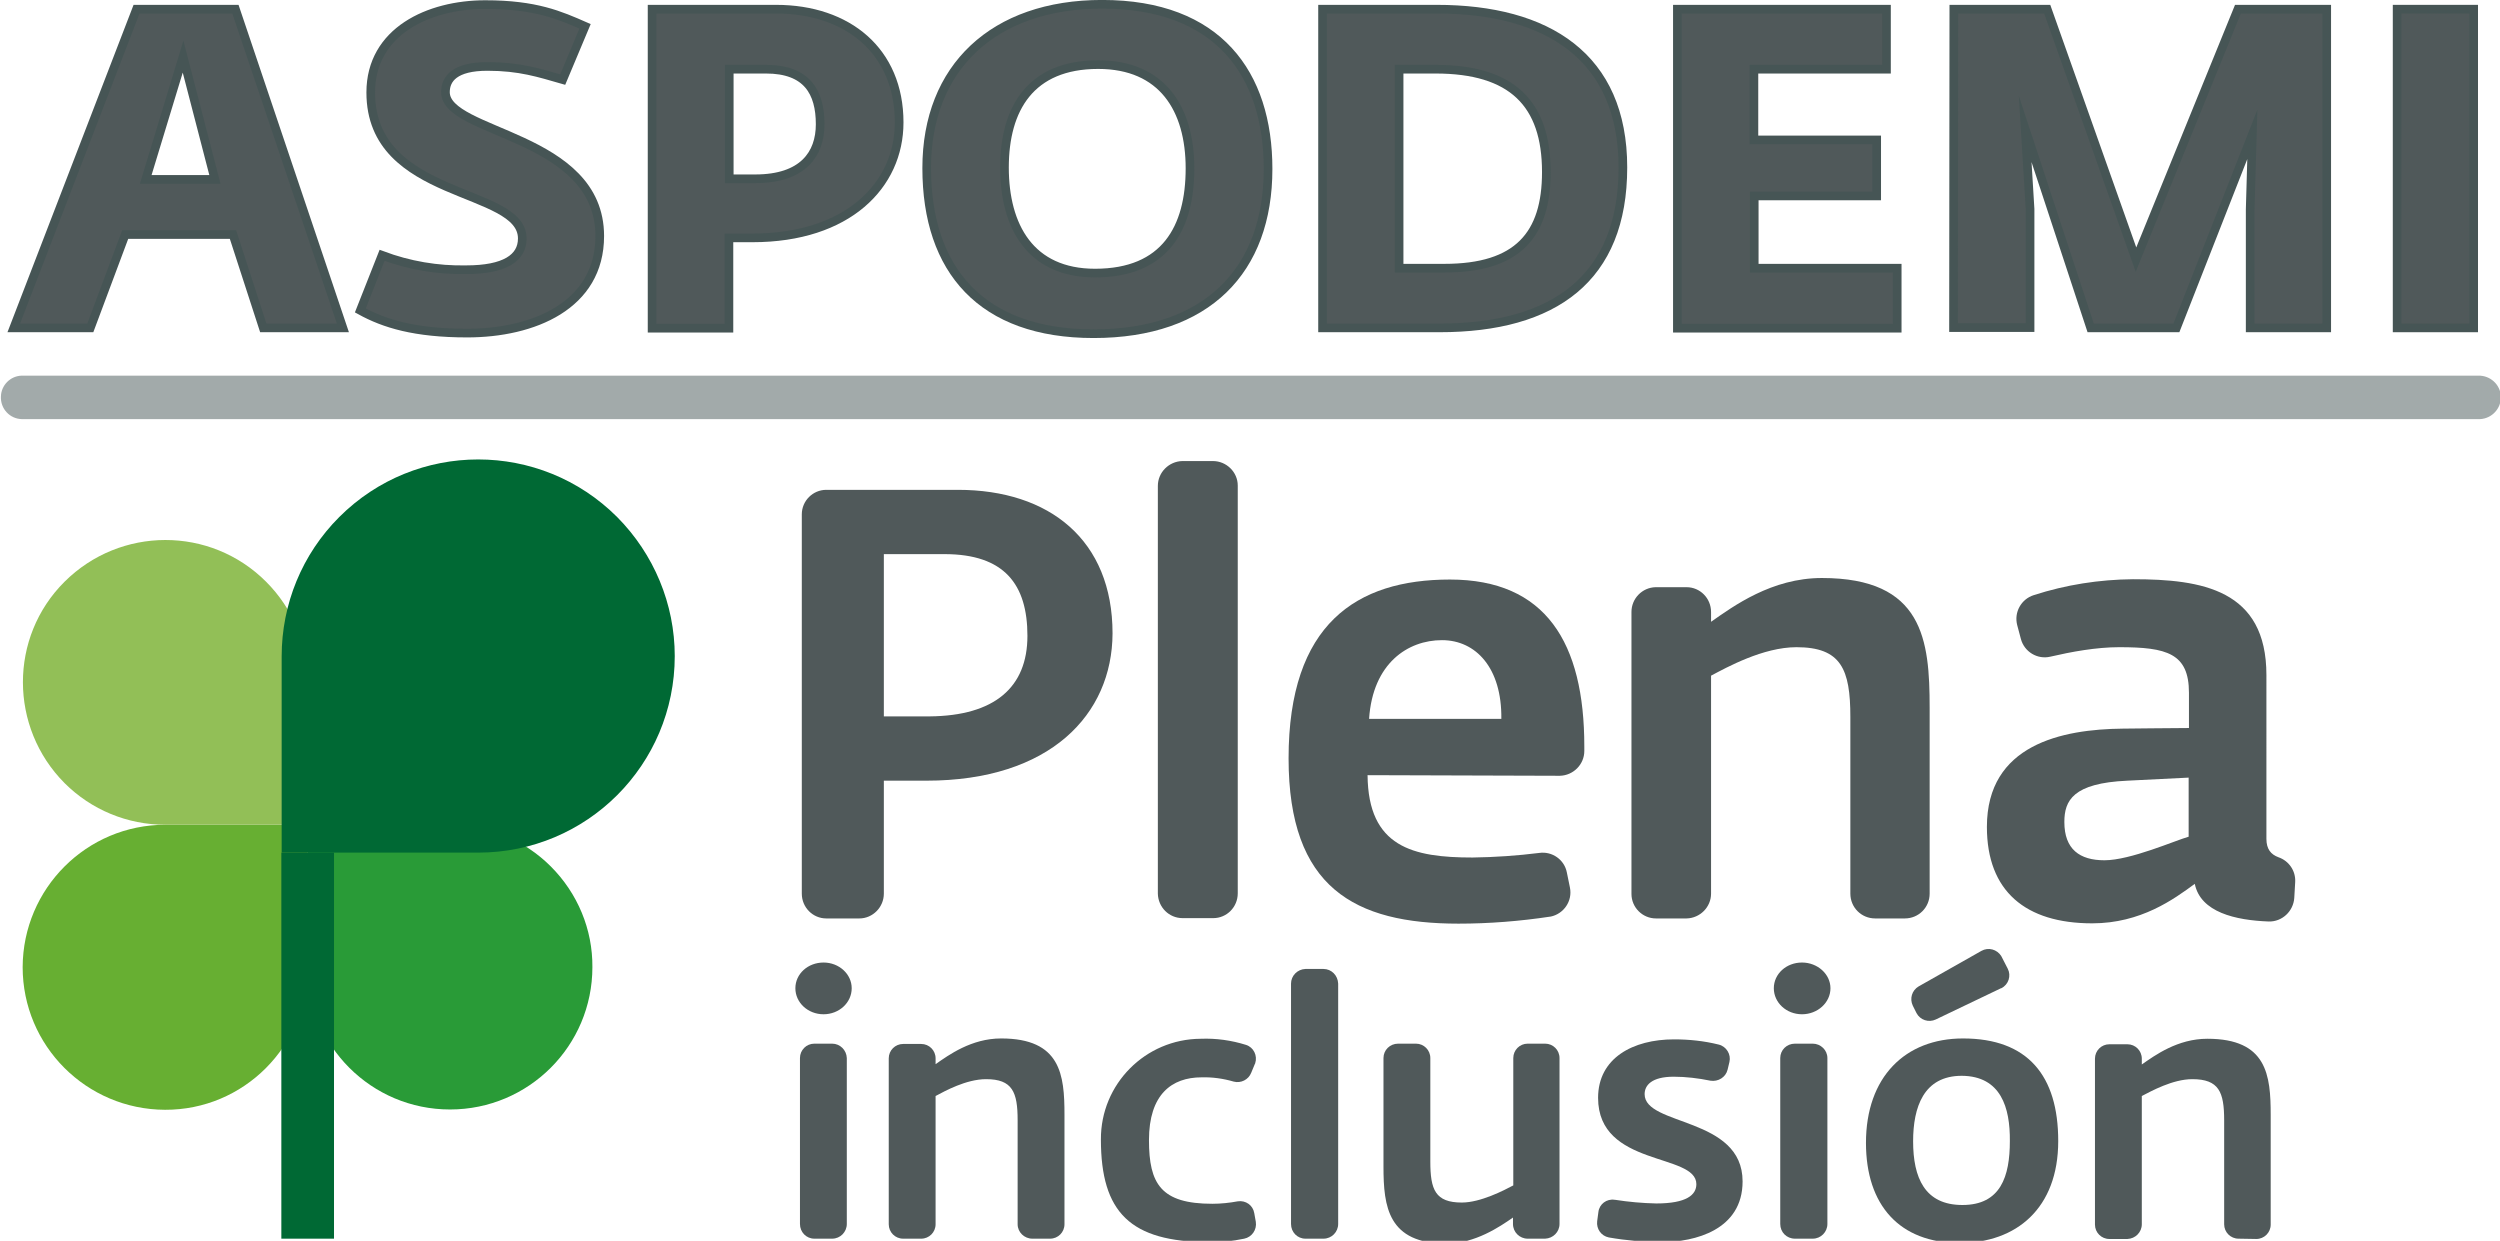
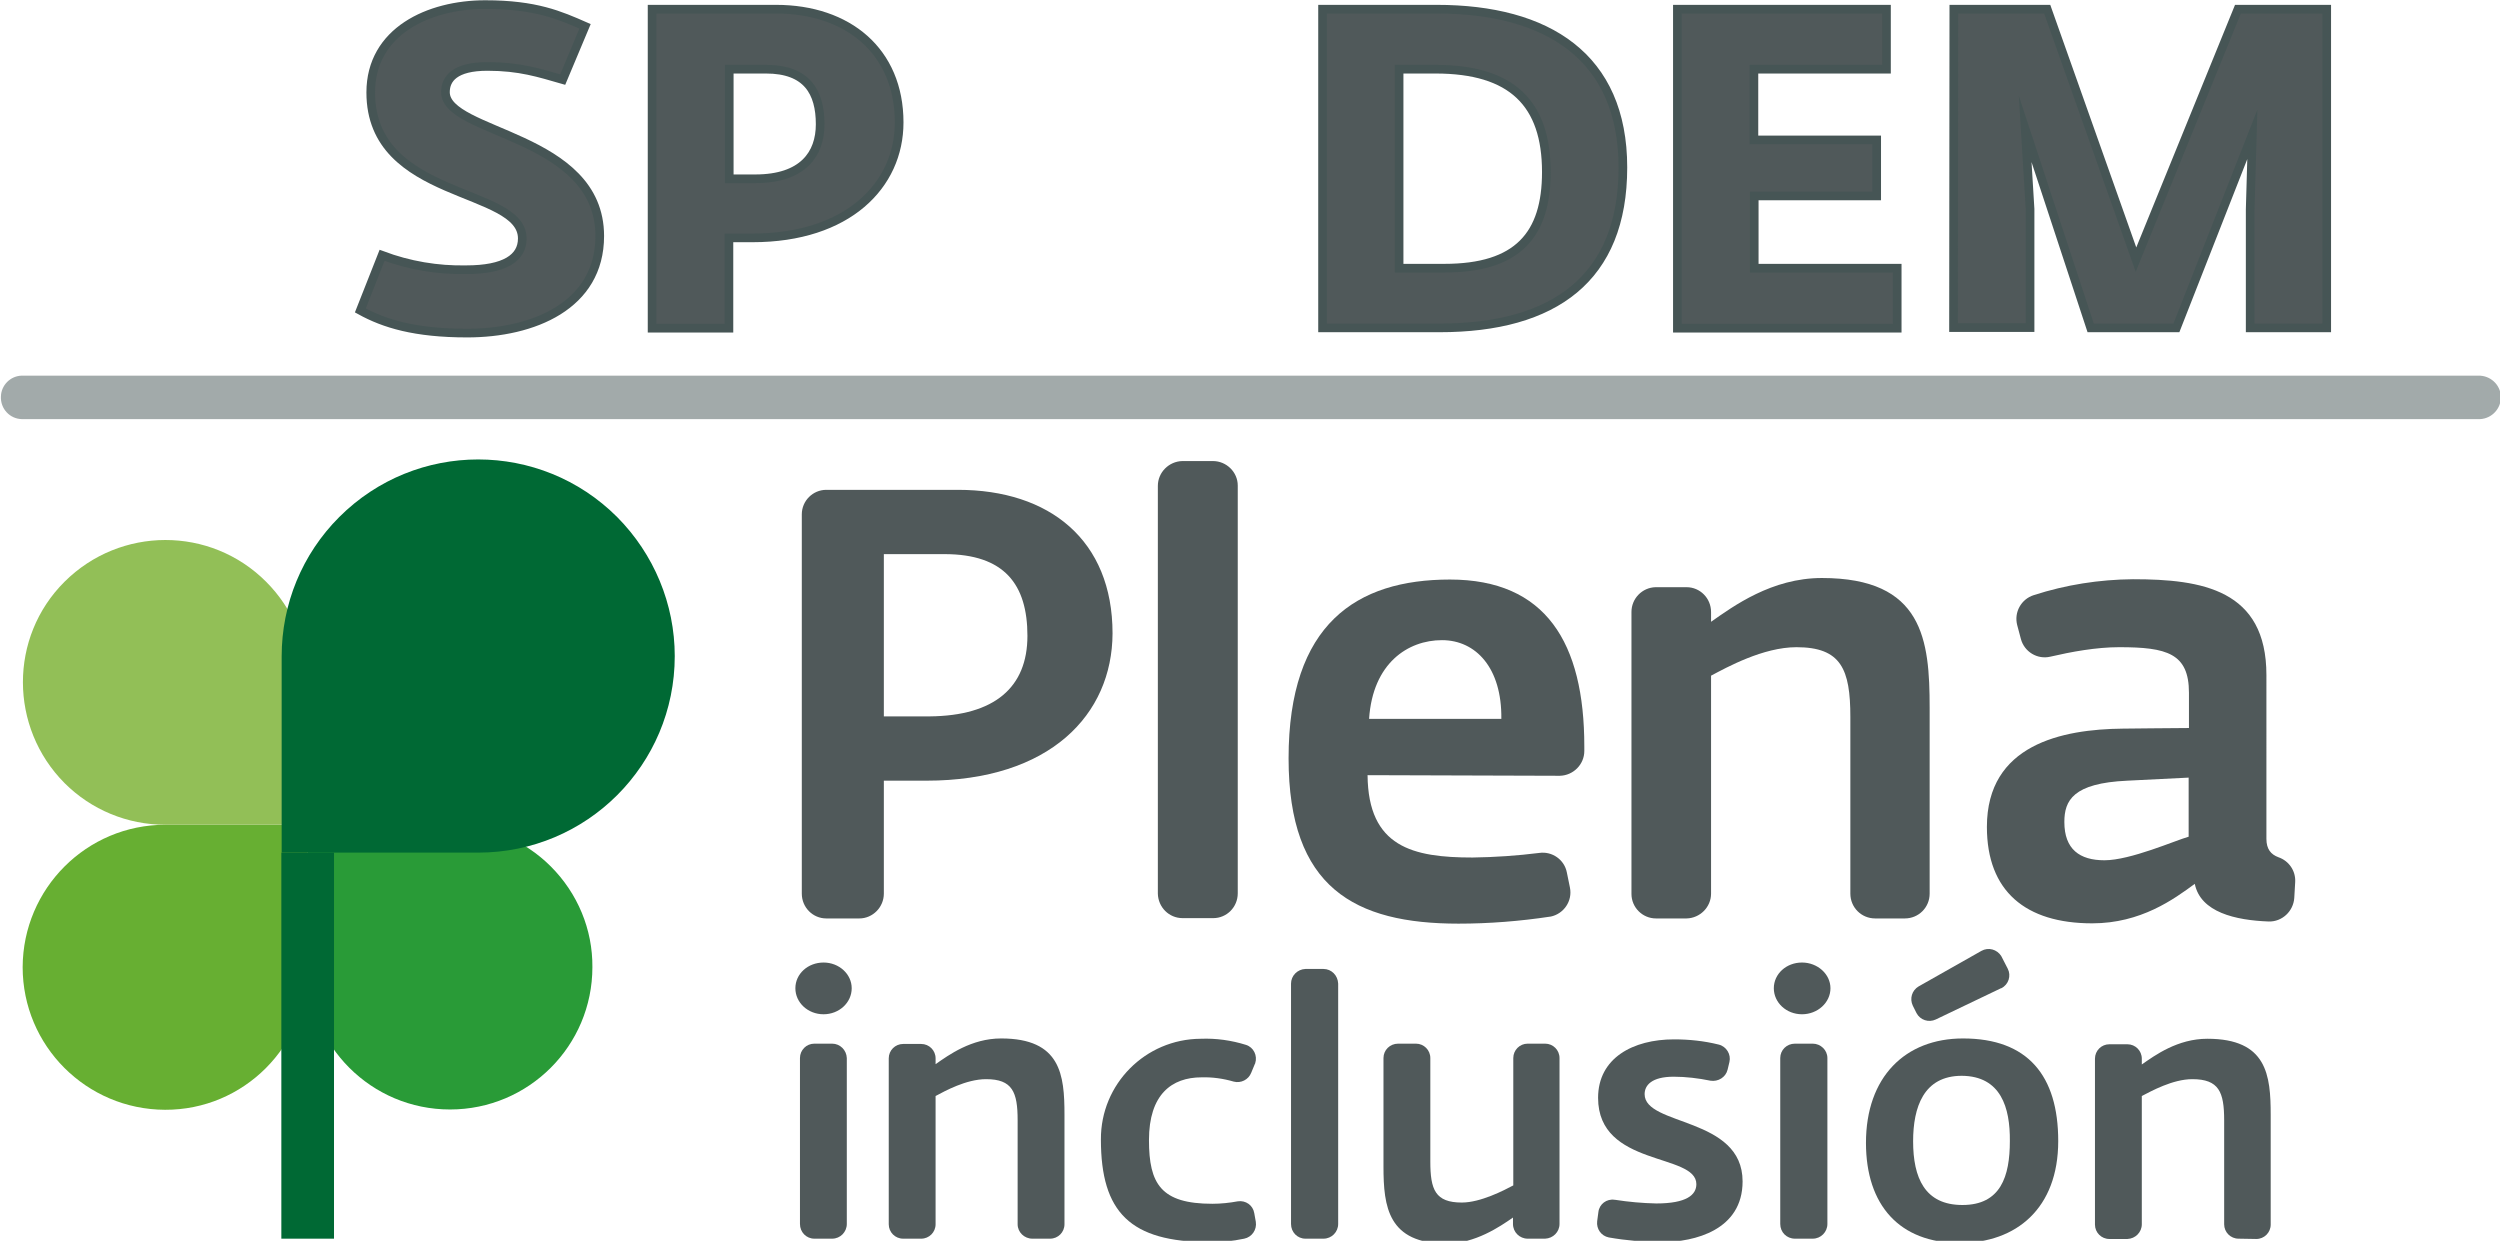
<svg xmlns="http://www.w3.org/2000/svg" version="1.1" id="Capa_1" x="0px" y="0px" viewBox="0 0 816.6 405.3" style="enable-background:new 0 0 816.6 405.3;" xml:space="preserve">
  <style type="text/css">
	.st0{fill:#50595A;stroke:#465555;stroke-width:2.83;stroke-miterlimit:10;}
	.st1{opacity:0.5;}
	.st2{fill:none;}
	.st3{fill:#465555;}
	.st4{fill:#299B37;}
	.st5{fill:#67AF32;}
	.st6{fill:#92BF57;}
	.st7{fill:#006934;}
	.st8{fill:#50595A;}
</style>
-   <path class="st0" d="M44.6,3h32.3l35.1,104.1H86l-9.9-30.5H40.9l-11.4,30.5h-25L44.6,3z M70.2,58.6L59.8,18.5L47.6,58.6H70.2z" />
  <path class="st0" d="M117.7,101.4l7.1-18c8.8,3.3,18.1,4.9,27.5,4.7c12.5,0,18.3-3.8,18.3-10.2c0-16.9-49.5-12.4-49.5-47.7  c0-20,19-28.7,37.4-28.7c16.5,0,24.4,3.5,32.6,7.1L183.8,26c-7.7-2.2-14-4.3-24.6-4.3s-13.7,4-13.7,8.4c0,13.8,50.4,13.8,50.4,47  c0,22.8-21.8,31.7-43.3,31.7C135.5,108.8,125.5,105.7,117.7,101.4z" />
  <path class="st0" d="M213,3h40.5c23.4,0,40.2,13.7,40.2,37c0,20.5-16.8,37.7-47.9,37.7h-7.7v29.5H213V3z M238.2,58.4h8.5  c15.6,0,21.2-8.1,21.2-17.8c0-10.5-4.3-18-17.7-18h-12V58.4L238.2,58.4z" />
-   <path class="st0" d="M302.7,54.9c0-32.8,21.8-53.5,57.3-53.5c37.9,0,54.2,22.7,54.2,53.8c0,33.1-19.9,53.8-57,53.8  C320.7,109,302.7,88.3,302.7,54.9z M388.7,55c0-19.4-9-33.9-30-33.9c-22.1,0-30.6,14.4-30.6,33.6s8.4,34.5,29.6,34.5  C380.6,89.2,388.7,74.5,388.7,55z" />
  <path class="st0" d="M432,3h37.3c36.1,0,60.8,15.5,60.8,51.7s-22.4,52.4-59.9,52.4H432V3z M471.8,87.6c24,0,33.3-10.9,33.3-31.4  c0-22.4-11.2-33.6-36.2-33.6h-11.9v65L471.8,87.6L471.8,87.6z" />
  <path class="st0" d="M547.9,3h68.3v19.6h-43.3v23.1H613V64H573v23.6h46.7v19.6h-71.8V3z" />
  <path class="st0" d="M638.2,3h30.5l29,81.8L731,3h29v104.1h-25V68.4l0.7-24.5l-24.8,63.2h-28l-21.4-65l1.6,26.2v38.7h-25L638.2,3  L638.2,3z" />
-   <path class="st0" d="M783,3h25v104.1h-25V3z" />
  <g class="st1">
    <line class="st2" x1="7.1" y1="129.8" x2="809.5" y2="129.8" />
    <path class="st3" d="M809.5,136.9H7.1c-3.9-0.1-7-3.4-6.8-7.4c0.1-3.7,3.1-6.7,6.8-6.8h802.4c3.9-0.1,7.2,2.9,7.4,6.8   c0.1,3.9-2.9,7.2-6.8,7.4C809.8,136.9,809.6,136.9,809.5,136.9z" />
  </g>
  <path class="st4" d="M179.9,283c-8.7-8.7-20.6-13.6-32.9-13.6h-46.5v46.5c0,25.7,20.8,46.5,46.5,46.5c25.7,0,46.5-20.8,46.5-46.5  C193.6,303.6,188.7,291.8,179.9,283" />
  <path class="st5" d="M100.5,269.4H54c-25.7,0-46.5,20.8-46.6,46.5c0,25.7,20.8,46.5,46.5,46.6s46.5-20.8,46.6-46.5c0,0,0,0,0,0  V269.4z" />
  <path class="st6" d="M86.9,190c-18.2-18.2-47.6-18.1-65.8,0s-18.1,47.6,0,65.8c8.7,8.7,20.5,13.6,32.9,13.6h46.5V223  C100.6,210.6,95.7,198.8,86.9,190" />
  <path class="st7" d="M201.6,168.9c-25.1-25.1-65.7-25.1-90.8,0c-12.1,12.1-18.8,28.4-18.8,45.5v64.1h64.2  c35.5,0,64.2-28.7,64.2-64.2C220.4,197.3,213.6,181,201.6,168.9" />
  <rect x="91.9" y="278.5" class="st7" width="17.2" height="126.1" />
  <path class="st8" d="M302.6,255h-13.9v36.9c0,4.4-3.6,8.1-8,8.1h-10.8c-4.4,0-8-3.6-8-8.1V168c0-4.4,3.6-8,8-8h43  c29.9,0,50.5,16.4,50.5,46.9C363.3,233.4,343,255,302.6,255 M308.5,181h-19.8v53h15c21.2-0.2,31.9-9.5,31.9-26.3  S328.1,181,308.5,181" />
  <path class="st8" d="M378.2,291.9V158.7c0-4.4,3.6-8,8-8.1h10c4.4,0,8.1,3.6,8.1,8c0,0,0,0,0,0v133.2c0,4.5-3.6,8.1-8,8.1  c0,0,0,0,0,0h-10C381.8,299.9,378.3,296.3,378.2,291.9" />
  <path class="st8" d="M446.7,253.2c0.2,23.5,14.8,26.9,34.3,26.9c7.3-0.1,14.6-0.6,21.8-1.5c4.2-0.6,8.2,2.2,9,6.4l1,4.9  c0.9,4.4-2,8.6-6.3,9.5c0,0-0.1,0-0.1,0c-9.9,1.5-20,2.3-30,2.3c-33.9,0-55.5-11.7-55.5-54c0-43.9,22.2-58.4,52.7-58.4  c31.3,0,43.9,20.6,43.9,54.5v1.5c0,4.4-3.6,8-8,8.1L446.7,253.2L446.7,253.2z M471,209.1c-11.1,0-22.6,7.5-23.8,25.7h43.2  C490.6,218.2,482.1,209.1,471,209.1" />
  <path class="st8" d="M612.5,300c-4.5,0-8.1-3.6-8.1-8.1v-57.7c0-15.6-3-22.8-17.6-22.8c-10.9,0-22.8,6.6-27.9,9.3v71.2  c0,4.4-3.6,8-8,8.1h-10c-4.4,0-8-3.6-8-8c0,0,0,0,0-0.1v-92c0-4.4,3.5-8,7.9-8.1c0,0,0,0,0.1,0h10c4.4,0,8,3.6,8,8.1c0,0,0,0,0,0  v3.2c7.3-5.1,19.8-14.3,36.2-14.3c33.1,0,35.2,20.2,35.2,42.4v60.7c0,4.5-3.6,8.1-8.1,8.1L612.5,300L612.5,300z" />
  <path class="st8" d="M741.1,301c-10.9-0.4-22.3-3-24.2-12.3c-6.8,5-17.6,12.9-33.5,12.9c-21.8,0-34.4-10.5-34.4-31.5  c0-26.9,24.5-31.9,44.4-32.1c0,0,18-0.2,21.6-0.2v-11.5c0-12.9-7.2-14.9-22.8-14.9c-7.5,0-15.6,1.5-22.5,3.1c-4.2,1-8.5-1.6-9.6-5.8  l-1.2-4.5c-1.1-4.2,1.3-8.5,5.4-9.8c10.5-3.4,21.4-5.1,32.4-5.2c22.6,0,43.6,3.4,43.6,31.3V274c0,3.4,1.5,5.1,3.9,6  c3.5,1.2,5.7,4.5,5.5,8.1l-0.3,5.2C749.1,297.7,745.4,301.1,741.1,301 M714.9,254l-20,1c-17.8,0.8-20.6,6.5-20.6,13.5  c0,8.9,5,12.5,13.1,12.5c8.5,0,23.2-6.5,27.5-7.7L714.9,254L714.9,254z" />
  <path class="st8" d="M337.2,404.6c-2.6,0-4.8-2.1-4.8-4.7c0,0,0,0,0,0v-34c0-9.2-1.7-13.4-10.3-13.4c-6.5,0-13.5,3.9-16.5,5.5v41.9  c0,2.6-2.1,4.7-4.7,4.7c0,0,0,0,0,0H295c-2.6,0-4.7-2.1-4.7-4.7c0,0,0,0,0,0v-54.2c0-2.6,2.1-4.7,4.7-4.7h5.9c2.6,0,4.7,2.1,4.7,4.7  c0,0,0,0,0,0v1.9c4.3-3,11.7-8.4,21.4-8.4c19.5,0,20.7,11.9,20.7,24.9v35.8c0,2.6-2.1,4.7-4.7,4.7c0,0,0,0,0,0L337.2,404.6  L337.2,404.6z" />
  <path class="st8" d="M408.7,350.4c-0.9,2.3-3.4,3.5-5.7,2.9c-3.4-1-7-1.5-10.5-1.4c-9.8,0-17.2,5.6-17.2,20.5  c0,14.3,3.9,20.8,20.7,20.8c2.8,0,5.6-0.3,8.3-0.8c2.6-0.4,5,1.3,5.4,3.9l0.5,2.8c0.4,2.6-1.3,5-3.8,5.5c-3.8,0.8-7.7,1.2-11.5,1.1  c-25.7,0-35.3-9.7-35.3-33.5c-0.1-18.1,14.5-32.8,32.6-32.9c0,0,0,0,0,0c5-0.2,10,0.5,14.8,2c2.5,0.8,3.8,3.5,3,6  c0,0.1-0.1,0.2-0.1,0.2L408.7,350.4z" />
  <path class="st8" d="M421.7,399.8v-78.5c0-2.6,2.1-4.7,4.7-4.8h5.9c2.6,0,4.7,2.1,4.8,4.8v78.5c0,2.6-2.1,4.8-4.8,4.8h-5.9  C423.8,404.6,421.7,402.5,421.7,399.8C421.7,399.8,421.7,399.8,421.7,399.8" />
  <path class="st8" d="M494.2,399.8v-2.1c-4.3,3-12.4,8.5-21.7,8.5c-19.1,0-20.6-12-20.6-25.1v-35.5c0-2.6,2.1-4.7,4.8-4.7h5.8  c2.6,0,4.7,2.1,4.7,4.7v33.8c0,9.2,1.6,13.4,10.3,13.4c6.1,0,13.8-4,16.8-5.6v-41.6c0-2.6,2.1-4.7,4.7-4.7c0,0,0,0,0,0h5.7  c2.6,0,4.7,2.1,4.7,4.7v54.2c0,2.6-2.1,4.7-4.7,4.8c0,0,0,0,0,0H499C496.4,404.6,494.2,402.5,494.2,399.8  C494.2,399.9,494.2,399.8,494.2,399.8" />
  <path class="st8" d="M542.9,405.7c-5.8,0-11.7-0.5-17.4-1.5c-2.5-0.5-4.1-2.8-3.8-5.3l0.4-3c0.3-2.6,2.7-4.4,5.3-4c0,0,0.1,0,0.1,0  c4.5,0.7,9,1.1,13.5,1.2c9.9,0,13.1-2.8,13.1-6.3c0-10.3-32.1-5.5-32.1-28.2c0-13,11.4-19.1,24.8-19.1c4.9,0,9.8,0.5,14.6,1.7  c2.5,0.6,4.1,3.2,3.5,5.7l-0.6,2.5c-0.6,2.5-3.1,4-5.6,3.6c-3.9-0.8-8-1.3-12-1.3c-7.2,0-9.5,2.8-9.5,5.7c0,10.5,32,7.3,32,28.5  C569.2,401.8,553.5,405.7,542.9,405.7" />
  <path class="st8" d="M581.5,399.8v-54.2c0-2.6,2.1-4.7,4.8-4.7c0,0,0,0,0,0h5.8c2.6,0,4.8,2.1,4.8,4.7v54.2c0,2.6-2.1,4.8-4.8,4.8  c0,0,0,0,0,0h-5.8C583.6,404.6,581.5,402.5,581.5,399.8C581.5,399.8,581.5,399.8,581.5,399.8" />
  <path class="st8" d="M640.1,406c-19.6,0-30.6-12.3-30.6-32.7c0-21.5,12.8-34.1,31.7-34.1c21.2,0,31.1,12.2,31.1,33.5  C672.3,394.7,658.6,406,640.1,406 M626,330.9l-1.2-2.4c-1.1-2.3-0.3-5,1.9-6.3l20.5-11.6c2.3-1.3,5.1-0.5,6.5,1.7  c0,0.1,0.1,0.2,0.1,0.2l2,3.9c1.2,2.3,0.3,5.2-2.1,6.4c0,0-0.1,0-0.1,0L632.3,333C630,334.1,627.2,333.2,626,330.9 M640.8,351.4  c-12.5,0-15.9,10.3-15.9,21.4c0,11.9,3.8,20.8,16.1,20.8c12.5,0,15.5-9.3,15.5-20.9C656.6,361.8,653.6,351.5,640.8,351.4" />
  <path class="st8" d="M731.2,404.6c-2.6,0-4.7-2.1-4.7-4.7c0,0,0,0,0,0v-34c0-9.2-1.7-13.4-10.4-13.4c-6.4,0-13.4,3.9-16.5,5.5v41.9  c0,2.6-2.1,4.7-4.7,4.8c0,0,0,0-0.1,0H689c-2.6,0-4.7-2.1-4.7-4.7c0,0,0,0,0,0v-54.2c0-2.6,2.1-4.7,4.7-4.7h5.9  c2.6,0,4.7,2.1,4.7,4.7c0,0,0,0,0,0v1.9c4.3-3,11.7-8.4,21.4-8.4c19.5,0,20.7,11.9,20.7,24.9v35.8c0,2.6-2.1,4.7-4.7,4.7  c0,0,0,0,0,0L731.2,404.6L731.2,404.6z" />
  <path class="st8" d="M261.3,399.8v-54.2c0-2.6,2.1-4.7,4.7-4.7c0,0,0,0,0,0h5.8c2.6,0,4.7,2.1,4.8,4.7v54.2c0,2.6-2.1,4.8-4.8,4.8  h-5.8C263.4,404.6,261.3,402.5,261.3,399.8C261.3,399.8,261.3,399.8,261.3,399.8" />
  <path class="st8" d="M278.2,322.8c0,4.7-4.1,8.5-9.2,8.5s-9.2-3.8-9.2-8.5s4.1-8.4,9.2-8.4S278.2,318.2,278.2,322.8" />
  <path class="st8" d="M597.9,322.8c0,4.7-4.2,8.5-9.3,8.5s-9.2-3.8-9.2-8.5s4.1-8.4,9.2-8.4S597.9,318.2,597.9,322.8" />
</svg>